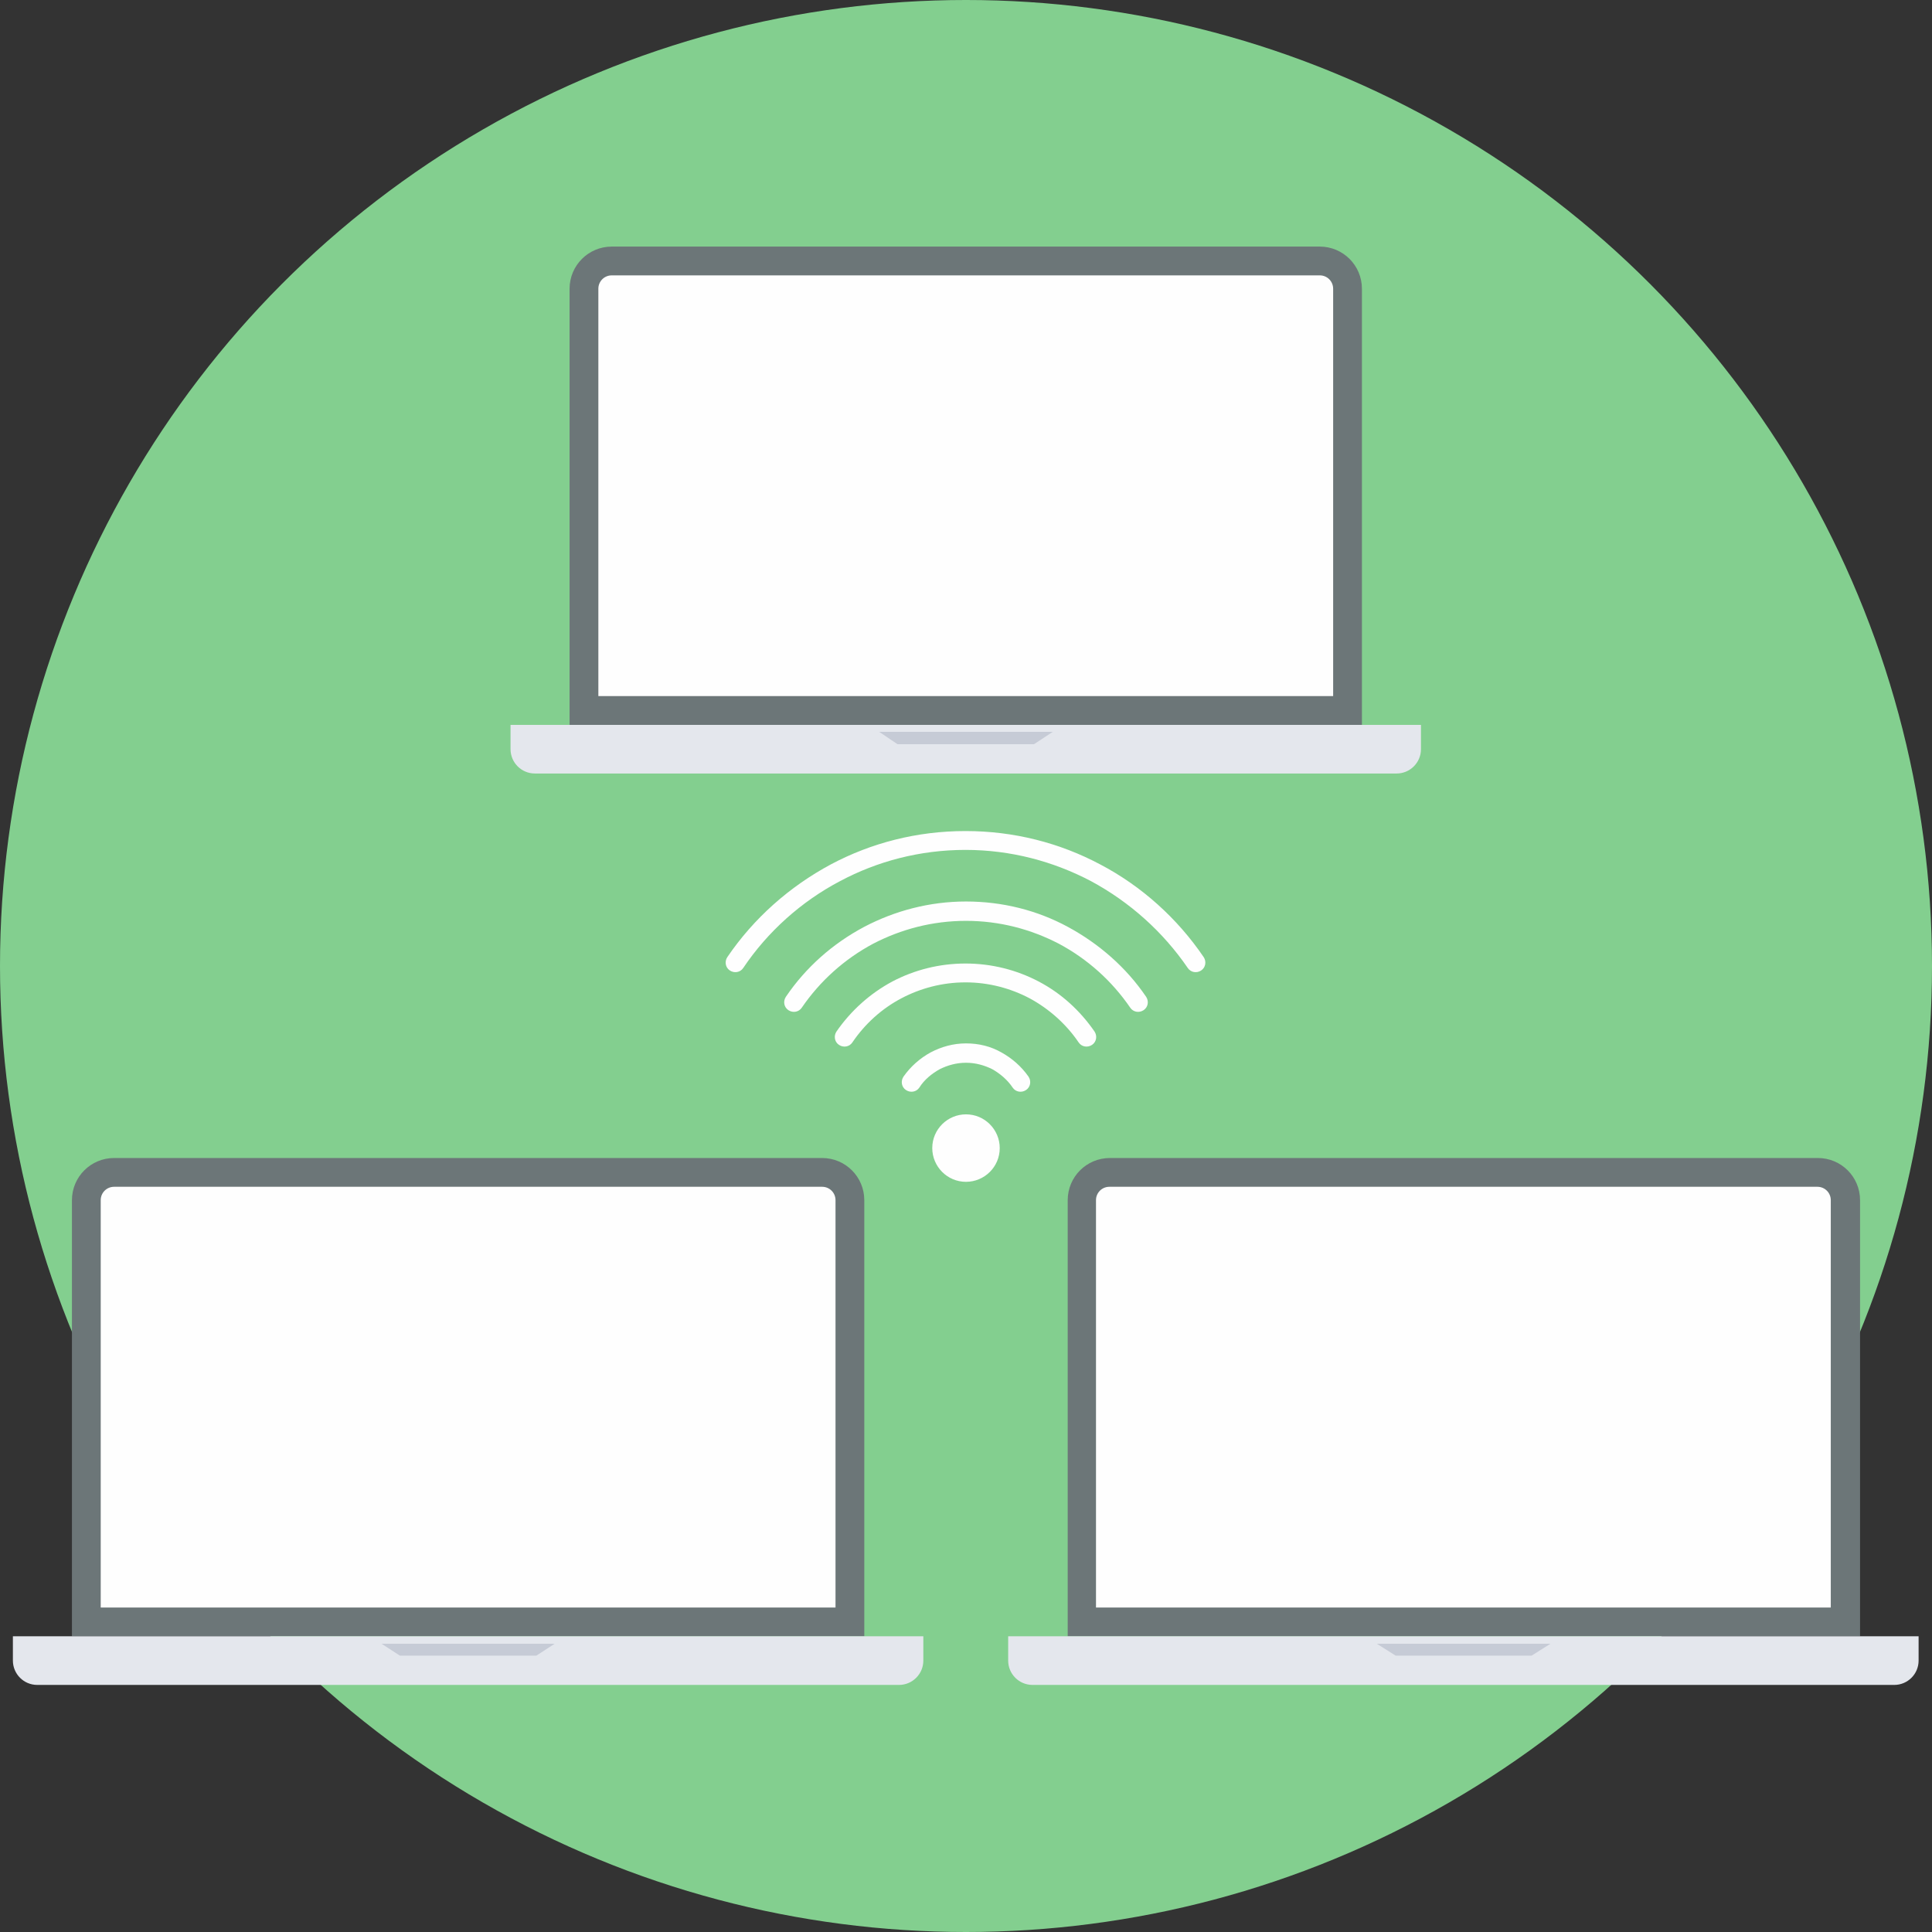
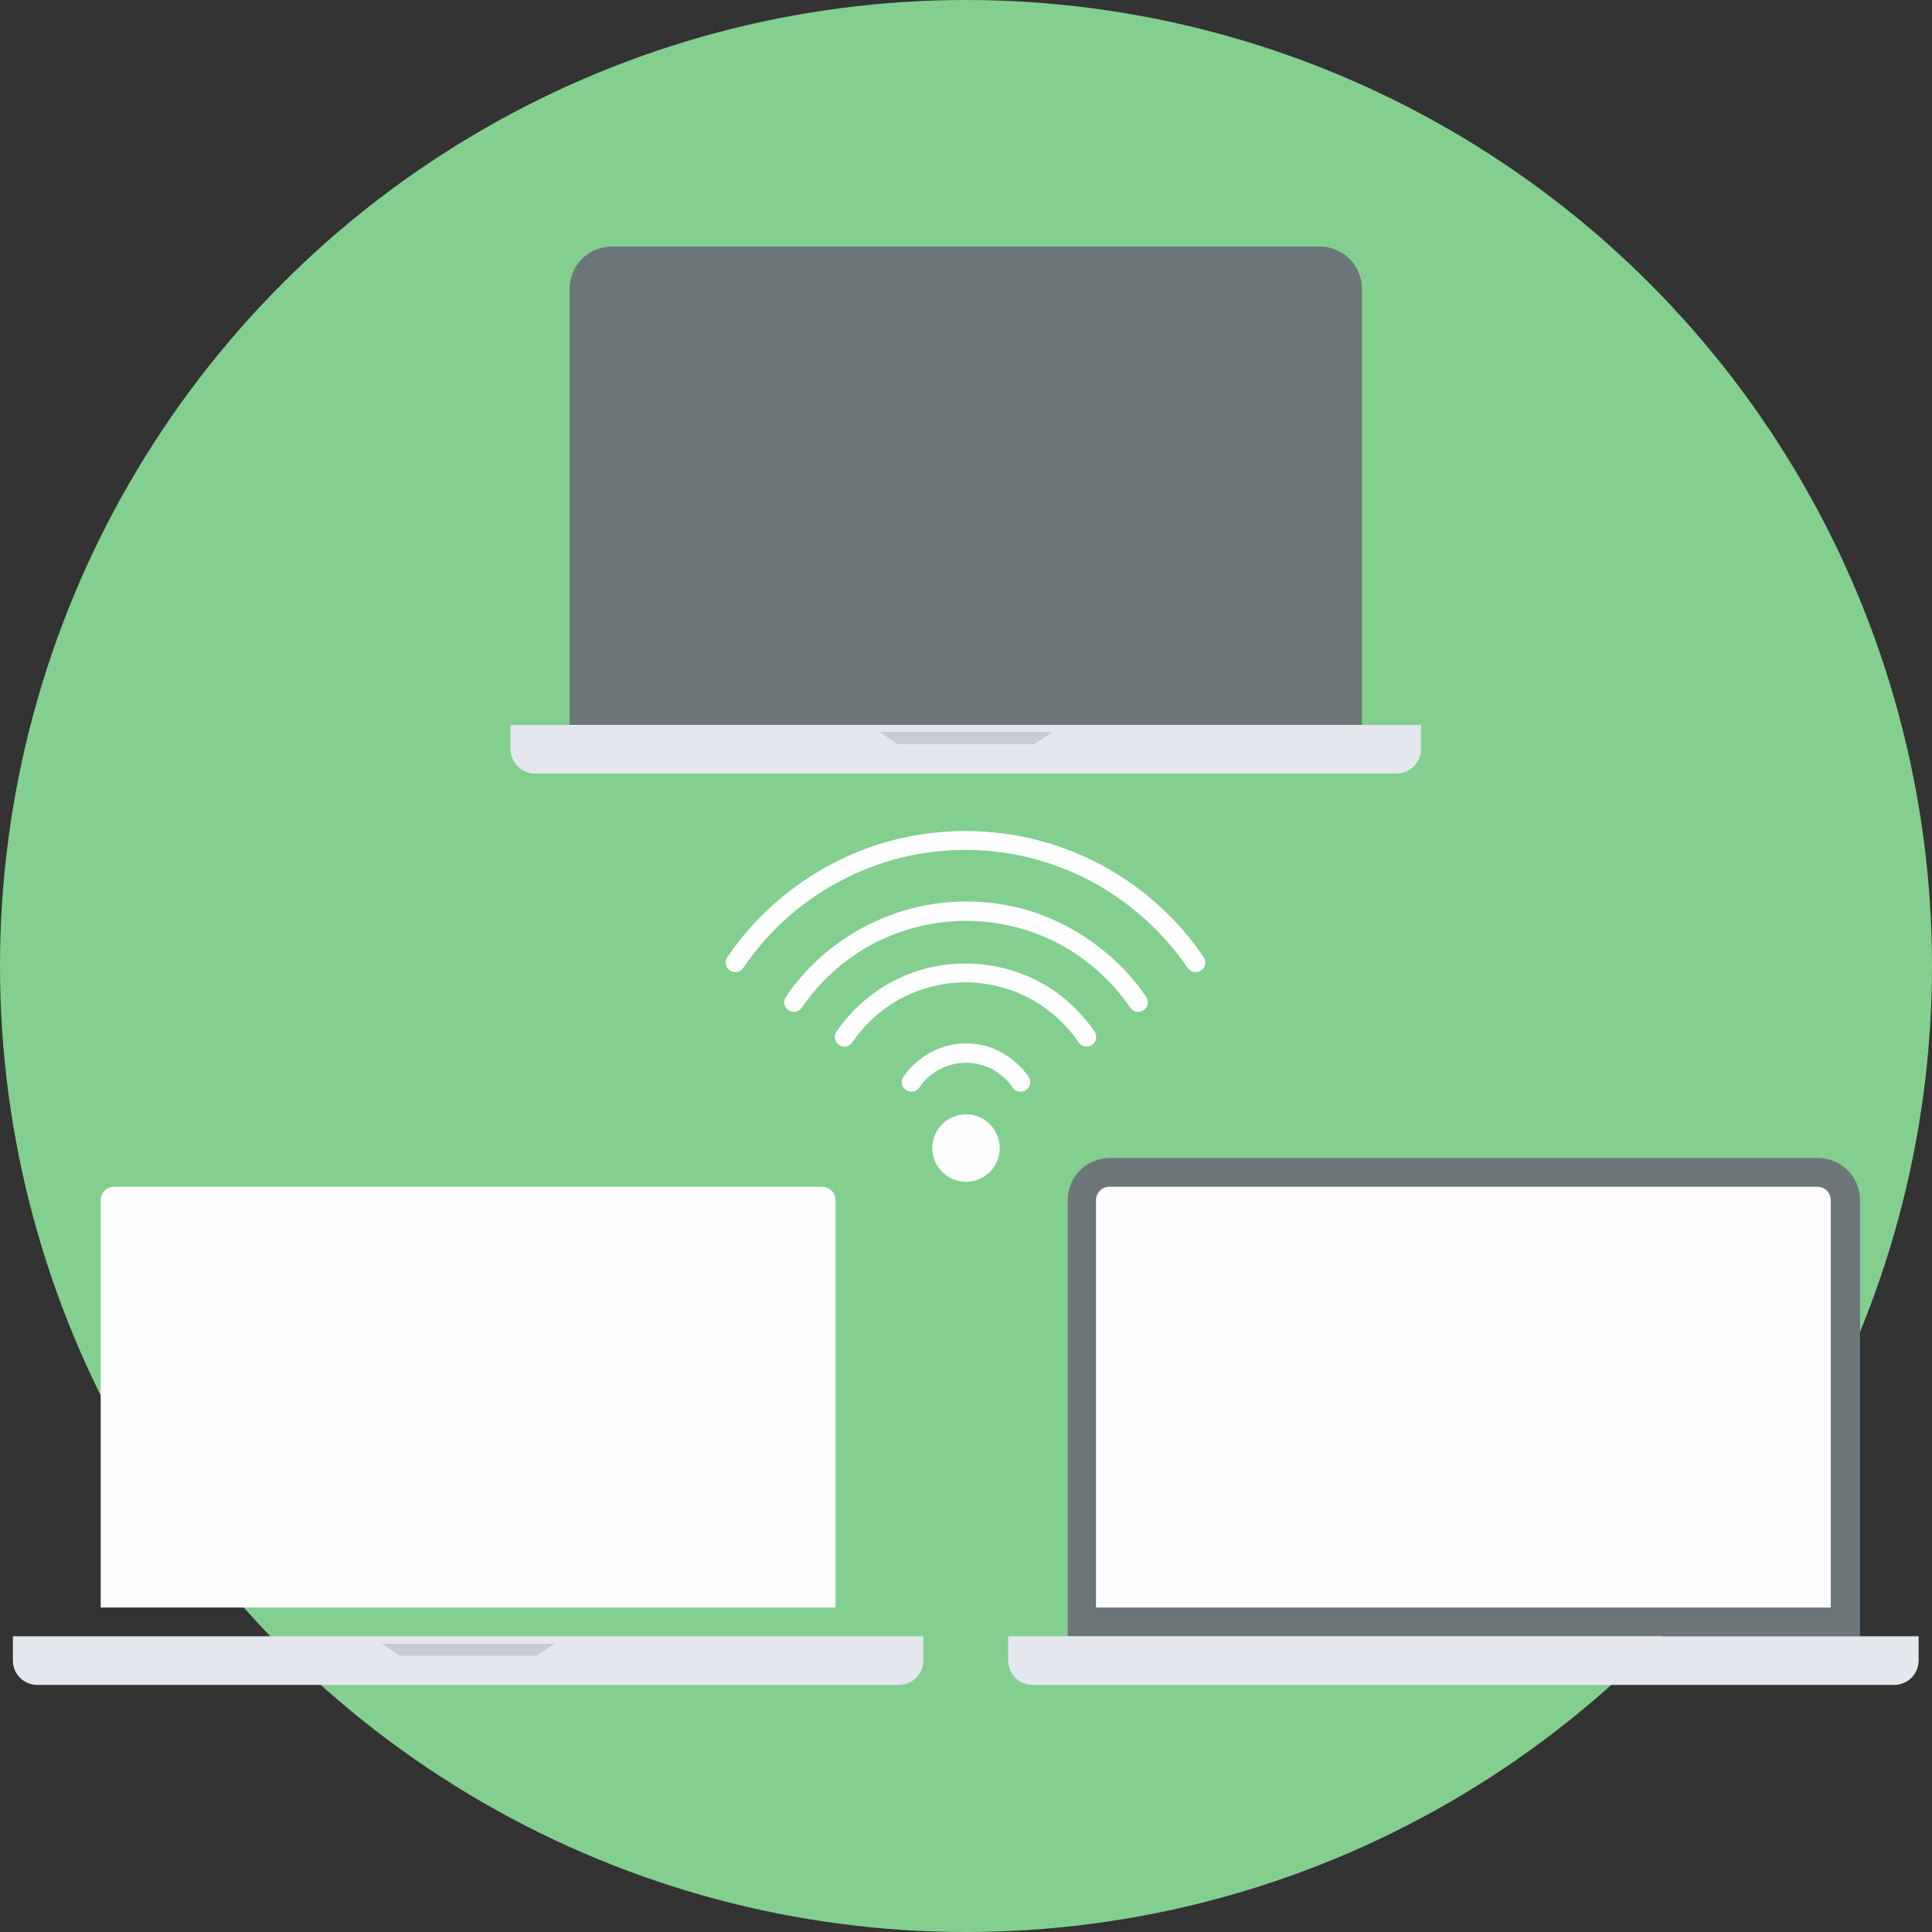
<svg xmlns="http://www.w3.org/2000/svg" height="800px" width="800px" version="1.1" id="Layer_1" viewBox="0 0 512 512" xml:space="preserve">
  <rect x="0" y="0" width="512" height="512" fill="#333333" stroke="none" />
  <circle style="fill:#83CF8F;" cx="256" cy="256" r="256" />
  <path style="fill:#6C7678;" d="M162.12,65.348h187.628c6.18,0,11.176,4.996,11.176,11.176v115.575h-209.98V76.524  C150.944,70.344,155.94,65.348,162.12,65.348z" />
-   <path style="fill:#FEFEFE;" d="M158.57,184.473h194.728V76.524c0-1.972-1.578-3.55-3.55-3.55H162.12c-1.972,0-3.55,1.578-3.55,3.55  V184.473z" />
-   <path style="fill:#E4E7ED;" d="M135.297,192.099h241.274v6.443c0,3.55-2.893,6.443-6.443,6.443H141.74  c-3.55,0-6.443-2.893-6.443-6.443V192.099z" />
+   <path style="fill:#E4E7ED;" d="M135.297,192.099h241.274v6.443c0,3.55-2.893,6.443-6.443,6.443H141.74  c-3.55,0-6.443-2.893-6.443-6.443z" />
  <polygon style="fill:#C6CBD6;" points="232.99,193.939 279.01,193.939 274.013,197.227 237.855,197.227 " />
-   <path style="fill:#6C7678;" d="M30.241,306.884H217.87c6.18,0,11.176,4.996,11.176,11.176v115.575H19.065V318.061  C19.065,311.881,24.062,306.884,30.241,306.884z" />
  <path style="fill:#FEFEFE;" d="M26.691,426.009H221.42V318.061c0-1.972-1.578-3.55-3.55-3.55H30.241c-1.972,0-3.55,1.578-3.55,3.55  V426.009z" />
  <path style="fill:#E4E7ED;" d="M3.419,433.635h241.274v6.443c0,3.55-2.893,6.443-6.443,6.443H9.861c-3.55,0-6.443-2.893-6.443-6.443  V433.635z" />
  <polygon style="fill:#C6CBD6;" points="101.111,435.608 146.999,435.608 142.135,438.763 105.976,438.763 " />
  <path style="fill:#6C7678;" d="M294.13,306.884h187.628c6.18,0,11.176,4.996,11.176,11.176v115.575h-209.98V318.061  C282.954,311.881,287.951,306.884,294.13,306.884z" />
  <path style="fill:#FEFEFE;" d="M290.449,426.009h194.728V318.061c0-1.972-1.578-3.55-3.55-3.55H293.999  c-1.972,0-3.55,1.578-3.55,3.55V426.009z" />
  <path style="fill:#E4E7ED;" d="M267.176,433.635H508.45v6.443c0,3.55-2.893,6.443-6.443,6.443H273.619  c-3.55,0-6.443-2.893-6.443-6.443V433.635z" />
-   <polygon style="fill:#C6CBD6;" points="364.869,435.608 410.889,435.608 405.892,438.763 369.865,438.763 " />
  <path style="fill:#FEFEFE;" d="M243.64,288.214c-0.789,1.183-2.367,1.446-3.55,0.657c-1.183-0.789-1.446-2.367-0.657-3.55  c1.841-2.63,4.339-4.865,7.232-6.443c2.761-1.446,5.917-2.367,9.335-2.367s6.574,0.789,9.335,2.367  c2.893,1.578,5.391,3.813,7.232,6.443c0.789,1.183,0.526,2.761-0.657,3.55c-1.183,0.789-2.761,0.526-3.55-0.657  c-1.315-1.972-3.287-3.682-5.391-4.865c-2.104-1.052-4.47-1.709-6.969-1.709c-2.498,0-4.865,0.657-6.969,1.709  C246.928,284.532,244.955,286.11,243.64,288.214z M256,295.314c4.996,0,8.941,4.076,8.941,8.941c0,4.996-4.076,8.941-8.941,8.941  c-4.996,0-8.941-4.076-8.941-8.941C247.059,299.258,251.135,295.314,256,295.314z M196.964,256.526  c-0.789,1.183-2.367,1.446-3.55,0.657c-1.183-0.789-1.446-2.367-0.657-3.55c6.969-10.256,16.436-18.671,27.48-24.588  c10.65-5.654,22.747-8.809,35.632-8.809c12.885,0,24.982,3.156,35.632,8.809c11.045,5.785,20.512,14.332,27.48,24.588  c0.789,1.183,0.526,2.761-0.657,3.55c-1.183,0.789-2.761,0.526-3.55-0.657c-6.574-9.598-15.384-17.487-25.639-23.01  c-9.993-5.259-21.3-8.284-33.266-8.284c-12.097,0-23.404,3.024-33.266,8.284C212.347,238.907,203.406,246.928,196.964,256.526z   M212.479,267.045c-0.789,1.183-2.367,1.446-3.55,0.657c-1.183-0.789-1.446-2.367-0.657-3.55  c5.259-7.758,12.36-14.069,20.775-18.539c8.021-4.208,17.224-6.706,26.954-6.706c9.73,0,18.934,2.367,26.954,6.706  c8.284,4.47,15.515,10.782,20.775,18.539c0.789,1.183,0.526,2.761-0.657,3.55s-2.761,0.526-3.55-0.657  c-4.865-7.1-11.308-12.885-18.934-16.961c-7.363-3.813-15.647-6.048-24.588-6.048s-17.224,2.235-24.588,6.048  C223.786,254.159,217.344,259.945,212.479,267.045z M225.89,276.249c-0.789,1.183-2.367,1.446-3.55,0.657  c-1.183-0.789-1.446-2.367-0.657-3.55c3.813-5.522,8.941-10.124,14.858-13.28c5.785-3.024,12.36-4.733,19.328-4.733  c6.969,0,13.543,1.709,19.328,4.733c6.048,3.156,11.045,7.758,14.858,13.28c0.789,1.183,0.526,2.761-0.657,3.55  c-1.183,0.789-2.761,0.526-3.55-0.657c-3.287-4.865-7.889-8.941-13.017-11.702c-4.996-2.63-10.782-4.208-16.961-4.208  c-6.18,0-11.965,1.578-16.961,4.208C233.648,267.308,229.177,271.384,225.89,276.249z" />
</svg>